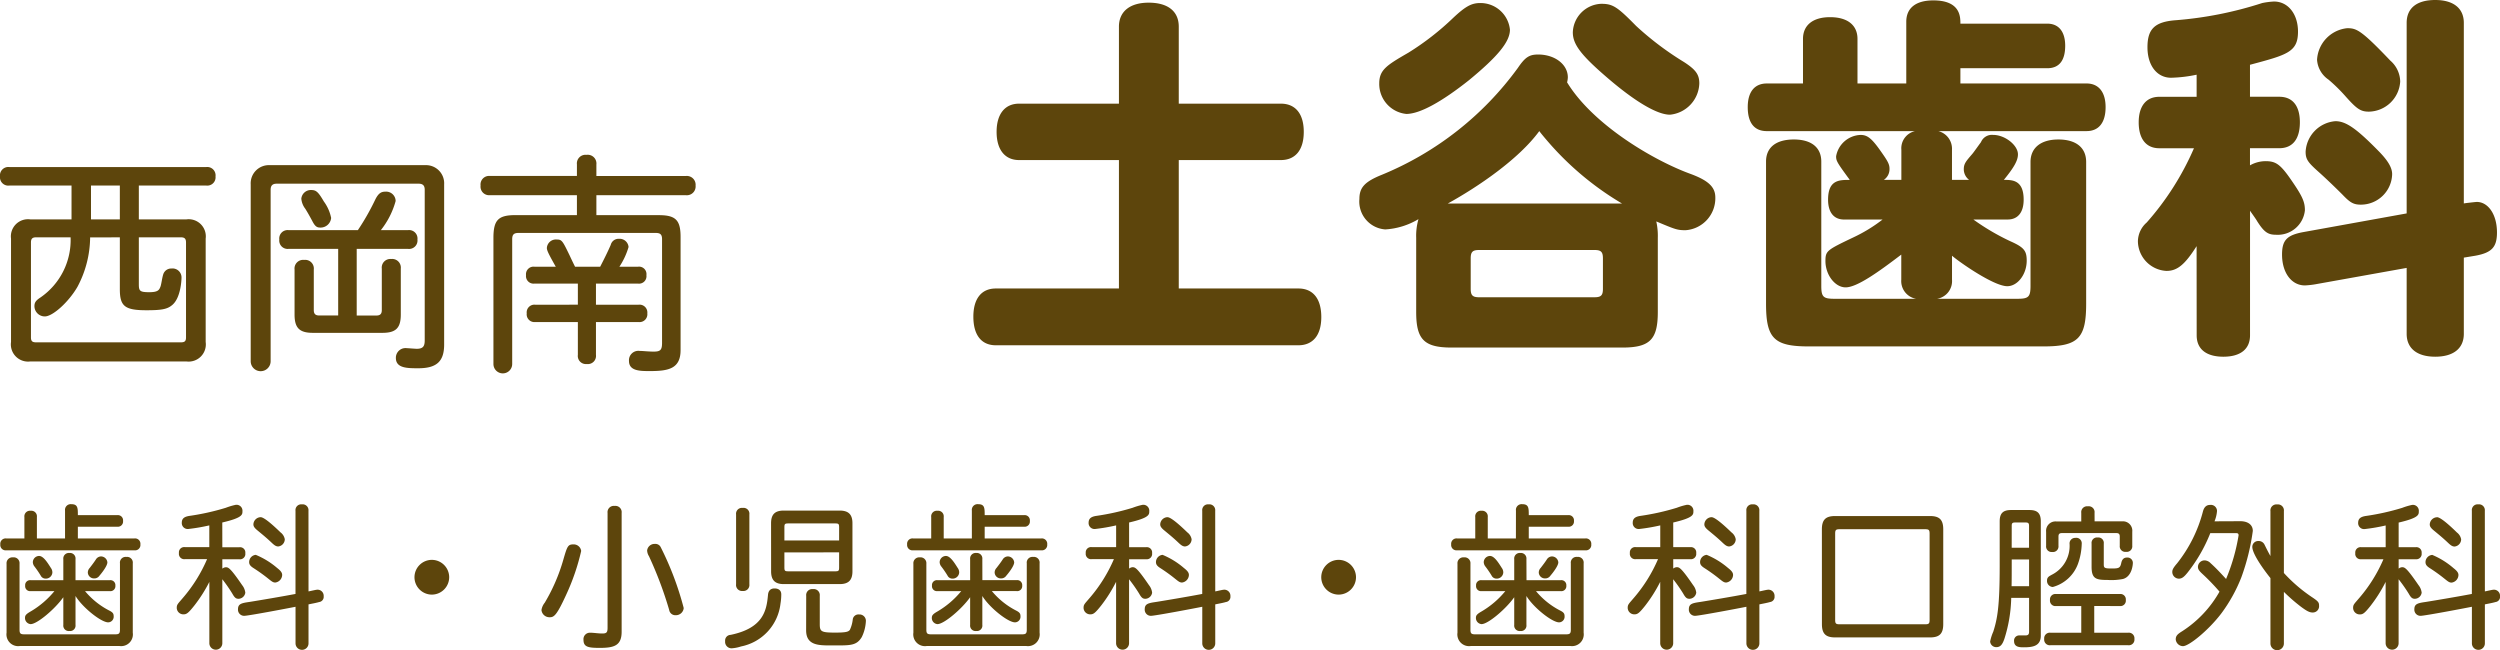
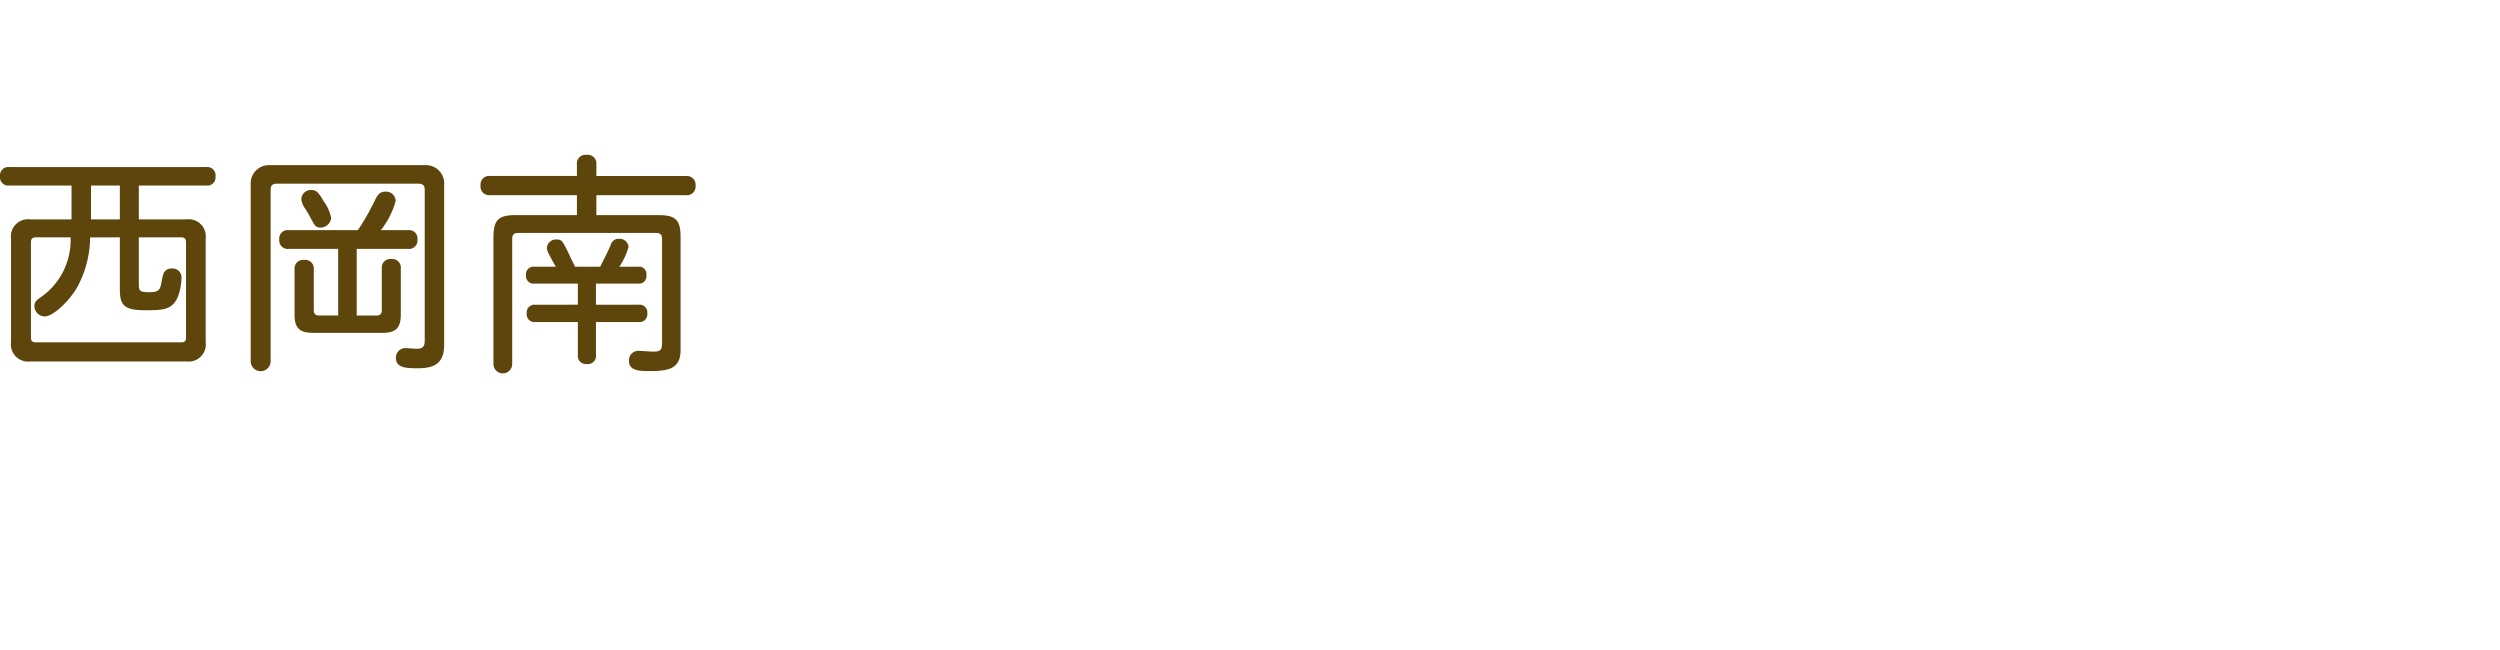
<svg xmlns="http://www.w3.org/2000/svg" width="255.84" height="66.542" viewBox="0 0 255.84 66.542">
  <defs>
    <style>.a{fill:#5d450c;}</style>
  </defs>
  <g transform="translate(-0.912 -0.85)">
    <path class="a" d="M13.176-17.16V-13.7H10.224V-17.16Zm0,5.3v5.3c0,1.728.48,2.16,2.712,2.16,1.536,0,2.136-.1,2.64-.528.888-.72.96-2.592.96-2.808a.921.921,0,0,0-1.032-.936.855.855,0,0,0-.84.6c-.12.384-.168.864-.264,1.2-.144.408-.264.624-1.176.624-.984,0-1.056-.144-1.056-.84v-4.776h4.3c.384,0,.528.144.528.528v9.72c0,.384-.144.5-.528.5H4.608c-.384,0-.528-.12-.528-.5v-9.72c0-.384.144-.528.528-.528H8.136a7.133,7.133,0,0,1-3.1,6.168c-.48.312-.6.528-.6.888A1.061,1.061,0,0,0,5.5-3.768c.816,0,2.448-1.488,3.336-3.024a10.934,10.934,0,0,0,1.3-5.064Zm1.944-5.3h6.912a.847.847,0,0,0,.936-.936.854.854,0,0,0-.936-.96H1.872a.861.861,0,0,0-.96.96.854.854,0,0,0,.96.936h6.36V-13.7H4.008A1.752,1.752,0,0,0,2.04-11.736V-1.152A1.76,1.76,0,0,0,4.008.84H19.992A1.76,1.76,0,0,0,21.96-1.152V-11.736A1.752,1.752,0,0,0,19.992-13.7H15.12ZM26.568.816a1.02,1.02,0,1,0,2.04,0V-16.728c0-.432.192-.624.624-.624h14.52c.432,0,.624.192.624.624V-1.32c0,.6-.168.864-.816.864-.168,0-1.008-.072-1.176-.072A.989.989,0,0,0,41.424.48c0,1.056,1.176,1.056,2.3,1.056,1.872,0,2.64-.7,2.64-2.424V-17.28a1.858,1.858,0,0,0-1.944-1.968H28.536a1.864,1.864,0,0,0-1.968,1.968ZM34.8-13.848a4.251,4.251,0,0,0-.744-1.68c-.576-.984-.792-1.176-1.3-1.176a.981.981,0,0,0-1.008.888,1.969,1.969,0,0,0,.408,1.032c.192.312.336.552.7,1.224.336.672.552.7.888.7A1.088,1.088,0,0,0,34.8-13.848ZM30.432-12.6a.854.854,0,0,0-.936.96.854.854,0,0,0,.936.96H35.52v6.816H33.576c-.384,0-.552-.168-.552-.552V-8.568a.886.886,0,0,0-.984-.984.886.886,0,0,0-.984.984V-3.96c0,1.368.5,1.872,1.872,1.872h7.128c1.368,0,1.872-.5,1.872-1.872v-4.7a.886.886,0,0,0-.984-.984.879.879,0,0,0-.96.984v4.248c0,.384-.168.552-.552.552H37.416V-10.68h5.256a.861.861,0,0,0,.96-.96.861.861,0,0,0-.96-.96H39.888A8.324,8.324,0,0,0,41.4-15.576a.973.973,0,0,0-1.056-.96c-.408,0-.7.144-1.032.816a24.447,24.447,0,0,1-1.776,3.12Zm31.512-6.72a.893.893,0,0,0-1.008-.984.885.885,0,0,0-.984.984v1.176h-8.9a.878.878,0,0,0-.96.984.878.878,0,0,0,.96.984h8.9v2.04H53.664c-1.752,0-2.232.5-2.256,2.232V1.1a.96.96,0,1,0,1.92,0V-11.664c0-.48.168-.648.648-.648h14.04c.48,0,.648.168.648.648V-1.056c0,.744-.192.888-.864.888-.528,0-1.128-.072-1.44-.072A.961.961,0,0,0,65.28.792c0,1.032,1.152,1.032,2.136,1.032,1.92,0,3.168-.24,3.144-2.208V-11.9c0-1.728-.5-2.232-2.232-2.232H61.944v-2.04h9.168a.9.9,0,0,0,.984-.984.9.9,0,0,0-.984-.984H61.944ZM61.9-7.128h4.3a.763.763,0,0,0,.864-.864.763.763,0,0,0-.864-.864H64.3a7.463,7.463,0,0,0,.936-2.016.919.919,0,0,0-.984-.84.825.825,0,0,0-.84.624c-.312.72-.672,1.44-1.08,2.232H59.76c-.24-.48-.408-.84-.576-1.2-.7-1.44-.768-1.584-1.3-1.584a.928.928,0,0,0-1.008.864c0,.264.192.648.912,1.92H55.608a.773.773,0,0,0-.864.864.773.773,0,0,0,.864.864h4.44v2.16H55.68a.79.79,0,0,0-.864.888.79.79,0,0,0,.864.888h4.368V.168a.83.83,0,0,0,.912.936A.837.837,0,0,0,61.9.168v-3.36h4.368a.8.8,0,0,0,.888-.888.8.8,0,0,0-.888-.888H61.9Z" transform="translate(0 37)" />
-     <path class="a" d="M7.568-10.048H4.688V-12.24a.574.574,0,0,0-.64-.64.574.574,0,0,0-.64.64v2.192H1.552a.548.548,0,0,0-.608.608.548.548,0,0,0,.608.608h13.12a.548.548,0,0,0,.608-.608.548.548,0,0,0-.608-.608H8.88v-1.2h4.032a.532.532,0,0,0,.592-.592.532.532,0,0,0-.592-.592H8.88c0-.72,0-1.12-.656-1.12a.584.584,0,0,0-.656.656ZM1.584-.4A1.2,1.2,0,0,0,2.96.96H13.136A1.2,1.2,0,0,0,14.5-.4V-7.5a.584.584,0,0,0-.656-.656.584.584,0,0,0-.656.656V-.7c0,.368-.1.464-.464.464H3.376c-.368,0-.464-.1-.464-.464V-7.456a.6.6,0,0,0-.672-.656.6.6,0,0,0-.656.656ZM4.912-8.256a.652.652,0,0,0-.64.64.761.761,0,0,0,.176.448,10.431,10.431,0,0,1,.624.912.559.559,0,0,0,.528.32.668.668,0,0,0,.672-.624.779.779,0,0,0-.16-.48C5.76-7.6,5.344-8.256,4.912-8.256Zm3.728.32a.565.565,0,0,0-.624-.624.565.565,0,0,0-.624.624v2.16H4.048a.506.506,0,0,0-.56.56.506.506,0,0,0,.56.56H6.48a9.061,9.061,0,0,1-2.432,2.08c-.448.256-.576.4-.576.64a.625.625,0,0,0,.576.656c.672,0,2.512-1.568,3.344-2.752V-1.2a.557.557,0,0,0,.624.624A.557.557,0,0,0,8.64-1.2V-4.16c.72,1.184,2.624,2.7,3.344,2.7a.579.579,0,0,0,.56-.64c0-.272-.112-.4-.464-.576A7.907,7.907,0,0,1,9.616-4.656h2.528a.511.511,0,0,0,.576-.56.511.511,0,0,0-.576-.56H8.64ZM11.9-7.6a.662.662,0,0,0-.656-.608.635.635,0,0,0-.512.3c-.176.272-.368.528-.64.88a.679.679,0,0,0-.192.48.634.634,0,0,0,.64.592.629.629,0,0,0,.544-.272C11.264-6.432,11.9-7.216,11.9-7.6Zm11.76-4.08c2.064-.48,2.064-.8,2.064-1.152a.609.609,0,0,0-.688-.656,6.657,6.657,0,0,0-1.008.3,24.5,24.5,0,0,1-3.728.832c-.528.08-.784.272-.784.7a.606.606,0,0,0,.672.64,19.048,19.048,0,0,0,2.144-.368v2.224h-2.5a.541.541,0,0,0-.608.608.546.546,0,0,0,.608.624h2.272a15.343,15.343,0,0,1-2.464,3.952c-.544.64-.64.688-.64,1.04a.676.676,0,0,0,.688.656c.32,0,.5-.128,1.12-.912A14.658,14.658,0,0,0,22.336-5.6V.672a.664.664,0,0,0,1.328,0V-5.872A15.385,15.385,0,0,1,24.688-4.4c.24.432.384.528.64.528a.722.722,0,0,0,.688-.624,1.5,1.5,0,0,0-.32-.768C24.448-7.088,24.272-7.1,24-7.1a.669.669,0,0,0-.336.144v-.96h1.744a.546.546,0,0,0,.608-.624.541.541,0,0,0-.608-.608H23.664Zm3.92-.544a.767.767,0,0,0-.736.736c0,.192.1.352.384.592.64.528,1.008.832,1.5,1.3.24.224.416.368.656.368a.747.747,0,0,0,.672-.736,1.116,1.116,0,0,0-.432-.7C29.152-11.12,28-12.224,27.584-12.224Zm-.5,3.856a.747.747,0,0,0-.672.736c0,.24.112.4.432.608A17.289,17.289,0,0,1,28.32-5.968c.4.32.528.432.768.432a.807.807,0,0,0,.7-.768c0-.208-.1-.4-.512-.72A8.1,8.1,0,0,0,27.088-8.368ZM32.48-12.88a.6.6,0,0,0-.672-.656.59.59,0,0,0-.656.656v8.512c-1.584.3-3.616.64-4.7.816-.768.112-1.184.176-1.184.736a.631.631,0,0,0,.624.688c.432,0,4.464-.768,5.264-.928V.688a.664.664,0,1,0,1.328,0V-3.3c.288-.064.768-.144,1.088-.24a.533.533,0,0,0,.464-.592.627.627,0,0,0-.624-.672c-.176,0-.656.128-.928.176ZM45.1-7.856A1.782,1.782,0,0,0,43.328-6.08,1.782,1.782,0,0,0,45.1-4.3,1.782,1.782,0,0,0,46.88-6.08,1.782,1.782,0,0,0,45.1-7.856ZM59.6-9.44c-.576,0-.64.192-1.04,1.568a18.507,18.507,0,0,1-1.9,4.4,1.583,1.583,0,0,0-.336.752.822.822,0,0,0,.864.736c.432,0,.72-.24,1.664-2.3a22.478,22.478,0,0,0,1.536-4.48A.771.771,0,0,0,59.6-9.44ZM63.088-.912c0,.48-.1.592-.544.592-.432,0-.848-.08-1.232-.08a.656.656,0,0,0-.688.72c0,.736.464.832,1.664.832,1.456,0,2.24-.224,2.24-1.648v-12.16a.642.642,0,0,0-.72-.72.642.642,0,0,0-.72.72Zm4.848-8.576a.765.765,0,0,0-.8.672,1.23,1.23,0,0,0,.192.592,39.03,39.03,0,0,1,2.064,5.488.637.637,0,0,0,.672.544.8.8,0,0,0,.816-.736,31.247,31.247,0,0,0-2.352-6.224A.6.6,0,0,0,67.936-9.488Zm11.888,2.8c0,.912.4,1.312,1.3,1.312h5.712c.912,0,1.312-.4,1.312-1.312V-11.6c0-.9-.4-1.3-1.312-1.3H81.12c-.912,0-1.3.4-1.3,1.3Zm1.36-4.48c0-.368.048-.416.416-.416h4.768c.368,0,.416.048.416.416V-9.84h-5.6Zm5.6,2.544V-7.1c0,.368-.048.416-.416.416H81.6c-.368,0-.416-.048-.416-.416v-1.52Zm-5.92,4.3c0-.4-.272-.608-.688-.608-.448,0-.64.272-.672.672-.144,1.616-.5,3.392-3.824,4.08a.579.579,0,0,0-.56.64.662.662,0,0,0,.656.736,3.885,3.885,0,0,0,.976-.192,5.049,5.049,0,0,0,4.032-4.384A5.6,5.6,0,0,0,80.864-4.32ZM76.24-5.36a.612.612,0,0,0,.672.688A.616.616,0,0,0,77.6-5.36V-12.5a.6.6,0,0,0-.688-.672.6.6,0,0,0-.672.672ZM83.408-.64C83.408.9,84.688.9,85.952.9h.5c1.52,0,2.144,0,2.656-.864a4.179,4.179,0,0,0,.416-1.648.652.652,0,0,0-.7-.656.584.584,0,0,0-.64.48A3.434,3.434,0,0,1,87.888-.7c-.144.208-.416.288-1.5.288-1.424,0-1.584-.1-1.584-.848V-4.176a.621.621,0,0,0-.7-.688.616.616,0,0,0-.688.688Zm16.96-9.408h-2.88V-12.24a.574.574,0,0,0-.64-.64.574.574,0,0,0-.64.64v2.192H94.352a.548.548,0,0,0-.608.608.548.548,0,0,0,.608.608h13.12a.548.548,0,0,0,.608-.608.548.548,0,0,0-.608-.608H101.68v-1.2h4.032a.532.532,0,0,0,.592-.592.532.532,0,0,0-.592-.592H101.68c0-.72,0-1.12-.656-1.12a.584.584,0,0,0-.656.656ZM94.384-.4A1.2,1.2,0,0,0,95.76.96h10.176A1.2,1.2,0,0,0,107.3-.4V-7.5a.584.584,0,0,0-.656-.656.584.584,0,0,0-.656.656V-.7c0,.368-.1.464-.464.464H96.176c-.368,0-.464-.1-.464-.464V-7.456a.6.6,0,0,0-.672-.656.6.6,0,0,0-.656.656Zm3.328-7.856a.652.652,0,0,0-.64.64.761.761,0,0,0,.176.448,10.431,10.431,0,0,1,.624.912.559.559,0,0,0,.528.32.668.668,0,0,0,.672-.624.78.78,0,0,0-.16-.48C98.56-7.6,98.144-8.256,97.712-8.256Zm3.728.32a.565.565,0,0,0-.624-.624.565.565,0,0,0-.624.624v2.16H96.848a.506.506,0,0,0-.56.56.506.506,0,0,0,.56.56H99.28a9.061,9.061,0,0,1-2.432,2.08c-.448.256-.576.4-.576.64a.625.625,0,0,0,.576.656c.672,0,2.512-1.568,3.344-2.752V-1.2a.557.557,0,0,0,.624.624.557.557,0,0,0,.624-.624V-4.16c.72,1.184,2.624,2.7,3.344,2.7a.579.579,0,0,0,.56-.64c0-.272-.112-.4-.464-.576a7.906,7.906,0,0,1-2.464-1.984h2.528a.511.511,0,0,0,.576-.56.511.511,0,0,0-.576-.56h-3.5ZM104.7-7.6a.662.662,0,0,0-.656-.608.635.635,0,0,0-.512.3c-.176.272-.368.528-.64.88a.679.679,0,0,0-.192.48.634.634,0,0,0,.64.592.629.629,0,0,0,.544-.272C104.064-6.432,104.7-7.216,104.7-7.6Zm11.76-4.08c2.064-.48,2.064-.8,2.064-1.152a.609.609,0,0,0-.688-.656,6.657,6.657,0,0,0-1.008.3,24.5,24.5,0,0,1-3.728.832c-.528.08-.784.272-.784.7a.606.606,0,0,0,.672.64,19.048,19.048,0,0,0,2.144-.368v2.224h-2.5a.541.541,0,0,0-.608.608.546.546,0,0,0,.608.624h2.272a15.343,15.343,0,0,1-2.464,3.952c-.544.64-.64.688-.64,1.04a.676.676,0,0,0,.688.656c.32,0,.5-.128,1.12-.912a14.658,14.658,0,0,0,1.52-2.416V.672a.664.664,0,0,0,1.328,0V-5.872A15.383,15.383,0,0,1,117.488-4.4c.24.432.384.528.64.528a.722.722,0,0,0,.688-.624,1.5,1.5,0,0,0-.32-.768c-1.248-1.824-1.424-1.84-1.7-1.84a.669.669,0,0,0-.336.144v-.96h1.744a.546.546,0,0,0,.608-.624.541.541,0,0,0-.608-.608h-1.744Zm3.92-.544a.767.767,0,0,0-.736.736c0,.192.1.352.384.592.64.528,1.008.832,1.5,1.3.24.224.416.368.656.368a.747.747,0,0,0,.672-.736,1.116,1.116,0,0,0-.432-.7C121.952-11.12,120.8-12.224,120.384-12.224Zm-.5,3.856a.747.747,0,0,0-.672.736c0,.24.112.4.432.608a17.29,17.29,0,0,1,1.472,1.056c.4.32.528.432.768.432a.807.807,0,0,0,.7-.768c0-.208-.1-.4-.512-.72A8.1,8.1,0,0,0,119.888-8.368Zm5.392-4.512a.6.6,0,0,0-.672-.656.59.59,0,0,0-.656.656v8.512c-1.584.3-3.616.64-4.7.816-.768.112-1.184.176-1.184.736a.631.631,0,0,0,.624.688c.432,0,4.464-.768,5.264-.928V.688a.664.664,0,1,0,1.328,0V-3.3c.288-.064.768-.144,1.088-.24a.533.533,0,0,0,.464-.592.627.627,0,0,0-.624-.672c-.176,0-.656.128-.928.176ZM137.9-7.856a1.782,1.782,0,0,0-1.776,1.776A1.782,1.782,0,0,0,137.9-4.3,1.782,1.782,0,0,0,139.68-6.08,1.782,1.782,0,0,0,137.9-7.856Zm18.144-2.192h-2.88V-12.24a.574.574,0,0,0-.64-.64.574.574,0,0,0-.64.64v2.192h-1.856a.548.548,0,0,0-.608.608.548.548,0,0,0,.608.608h13.12a.548.548,0,0,0,.608-.608.548.548,0,0,0-.608-.608H157.36v-1.2h4.032a.532.532,0,0,0,.592-.592.532.532,0,0,0-.592-.592H157.36c0-.72,0-1.12-.656-1.12a.584.584,0,0,0-.656.656ZM150.064-.4A1.2,1.2,0,0,0,151.44.96h10.176a1.2,1.2,0,0,0,1.36-1.36V-7.5a.584.584,0,0,0-.656-.656.584.584,0,0,0-.656.656V-.7c0,.368-.1.464-.464.464h-9.344c-.368,0-.464-.1-.464-.464V-7.456a.6.6,0,0,0-.672-.656.6.6,0,0,0-.656.656Zm3.328-7.856a.652.652,0,0,0-.64.64.761.761,0,0,0,.176.448,10.431,10.431,0,0,1,.624.912.559.559,0,0,0,.528.32.668.668,0,0,0,.672-.624.779.779,0,0,0-.16-.48C154.24-7.6,153.824-8.256,153.392-8.256Zm3.728.32a.565.565,0,0,0-.624-.624.565.565,0,0,0-.624.624v2.16h-3.344a.506.506,0,0,0-.56.56.506.506,0,0,0,.56.56h2.432a9.061,9.061,0,0,1-2.432,2.08c-.448.256-.576.4-.576.64a.625.625,0,0,0,.576.656c.672,0,2.512-1.568,3.344-2.752V-1.2a.557.557,0,0,0,.624.624.557.557,0,0,0,.624-.624V-4.16c.72,1.184,2.624,2.7,3.344,2.7a.579.579,0,0,0,.56-.64c0-.272-.112-.4-.464-.576A7.907,7.907,0,0,1,158.1-4.656h2.528a.511.511,0,0,0,.576-.56.511.511,0,0,0-.576-.56h-3.5Zm3.264.336a.662.662,0,0,0-.656-.608.635.635,0,0,0-.512.3c-.176.272-.368.528-.64.88a.679.679,0,0,0-.192.48.634.634,0,0,0,.64.592.629.629,0,0,0,.544-.272C159.744-6.432,160.384-7.216,160.384-7.6Zm11.76-4.08c2.064-.48,2.064-.8,2.064-1.152a.609.609,0,0,0-.688-.656,6.658,6.658,0,0,0-1.008.3,24.5,24.5,0,0,1-3.728.832c-.528.08-.784.272-.784.7a.606.606,0,0,0,.672.64,19.049,19.049,0,0,0,2.144-.368v2.224h-2.5a.541.541,0,0,0-.608.608.546.546,0,0,0,.608.624h2.272a15.343,15.343,0,0,1-2.464,3.952c-.544.64-.64.688-.64,1.04a.676.676,0,0,0,.688.656c.32,0,.5-.128,1.12-.912a14.659,14.659,0,0,0,1.52-2.416V.672a.664.664,0,0,0,1.328,0V-5.872A15.388,15.388,0,0,1,173.168-4.4c.24.432.384.528.64.528A.722.722,0,0,0,174.5-4.5a1.5,1.5,0,0,0-.32-.768c-1.248-1.824-1.424-1.84-1.7-1.84a.669.669,0,0,0-.336.144v-.96h1.744a.546.546,0,0,0,.608-.624.541.541,0,0,0-.608-.608h-1.744Zm3.92-.544a.767.767,0,0,0-.736.736c0,.192.1.352.384.592.64.528,1.008.832,1.5,1.3.24.224.416.368.656.368a.747.747,0,0,0,.672-.736,1.116,1.116,0,0,0-.432-.7C177.632-11.12,176.48-12.224,176.064-12.224Zm-.5,3.856a.747.747,0,0,0-.672.736c0,.24.112.4.432.608A17.287,17.287,0,0,1,176.8-5.968c.4.32.528.432.768.432a.807.807,0,0,0,.7-.768c0-.208-.1-.4-.512-.72A8.1,8.1,0,0,0,175.568-8.368Zm5.392-4.512a.6.6,0,0,0-.672-.656.59.59,0,0,0-.656.656v8.512c-1.584.3-3.616.64-4.7.816-.768.112-1.184.176-1.184.736a.631.631,0,0,0,.624.688c.432,0,4.464-.768,5.264-.928V.688a.664.664,0,1,0,1.328,0V-3.3c.288-.064.768-.144,1.088-.24a.533.533,0,0,0,.464-.592.627.627,0,0,0-.624-.672c-.176,0-.656.128-.928.176Zm16.976,1.888c.368,0,.448.08.448.448v8.832c0,.368-.08.448-.448.448h-8.768c-.368,0-.448-.08-.448-.448v-8.832c0-.368.08-.448.448-.448ZM187.36-1.28c0,.976.384,1.36,1.344,1.36h9.728c.96,0,1.344-.384,1.344-1.36v-9.7c0-.976-.384-1.36-1.344-1.36H188.7c-.96,0-1.344.384-1.344,1.36Zm19.424-10.064c0-.256.064-.336.336-.336h1.1c.256,0,.336.08.336.336V-9.1h-1.776ZM208.56-7.9v2.736h-1.792c.016-.512.016-1.728.016-2.736Zm0,3.936v3.44c0,.24-.048.4-.368.4h-.656a.523.523,0,0,0-.512.576c0,.64.592.64.992.64.9,0,1.744-.112,1.744-1.2v-11.68c0-.832-.336-1.168-1.168-1.168H206.72c-.832,0-1.168.336-1.168,1.168v4.56c0,4.176-.24,5.408-.656,6.72A4.77,4.77,0,0,0,204.576.5a.62.62,0,0,0,.64.576c.416,0,.624-.288.816-.848a14.757,14.757,0,0,0,.7-4.192Zm6.7-8.7a.6.6,0,0,0-.688-.672.6.6,0,0,0-.672.672v.88H211.36a.96.96,0,0,0-1.056,1.056V-9.3a.569.569,0,0,0,.624.64.574.574,0,0,0,.64-.64v-.944c0-.256.1-.352.352-.352h5.568c.256,0,.352.1.352.352V-9.3a.569.569,0,0,0,.64.624.569.569,0,0,0,.64-.624v-1.44a.96.96,0,0,0-1.056-1.056h-2.8Zm-1.952,2.56a.569.569,0,0,0-.608.56,3.305,3.305,0,0,1-1.824,3.216c-.288.16-.48.256-.48.592a.617.617,0,0,0,.592.656,3.818,3.818,0,0,0,2.576-2.368,6.539,6.539,0,0,0,.384-2.048A.565.565,0,0,0,213.312-10.112Zm1.648,2.96c0,1.232.464,1.344,1.632,1.344a6.057,6.057,0,0,0,1.584-.1c.928-.256,1.008-1.488,1.008-1.648a.548.548,0,0,0-.608-.544c-.32,0-.5.192-.576.544-.112.528-.24.576-.992.576-.736,0-.8-.064-.8-.432V-9.52a.557.557,0,0,0-.624-.624.557.557,0,0,0-.624.624Zm2.88,4.016a.558.558,0,0,0,.624-.624.553.553,0,0,0-.624-.608h-6.512a.553.553,0,0,0-.624.608.558.558,0,0,0,.624.624H213.9V-.4h-3.152a.574.574,0,0,0-.64.64.574.574,0,0,0,.64.64H218.7a.574.574,0,0,0,.64-.64.574.574,0,0,0-.64-.64h-3.472V-3.136Zm9.7-8.672a3.4,3.4,0,0,0,.256-1.056.628.628,0,0,0-.7-.624c-.224,0-.576.064-.736.656a14.287,14.287,0,0,1-2.64,5.312c-.384.448-.5.656-.5.88a.683.683,0,0,0,.672.7c.352,0,.576-.24.88-.608a15.969,15.969,0,0,0,2.336-4.048h2.672c.144,0,.224.048.224.224A19.749,19.749,0,0,1,228.72-5.9c-.4-.432-.96-1.056-1.584-1.616a.883.883,0,0,0-.624-.288.683.683,0,0,0-.672.656c0,.24.1.4.464.736a21.741,21.741,0,0,1,1.744,1.808A11.559,11.559,0,0,1,224.24-.56c-.48.3-.672.464-.672.848a.761.761,0,0,0,.736.688c.624,0,2.64-1.648,3.936-3.36a15.855,15.855,0,0,0,2.048-3.7,22.535,22.535,0,0,0,1.168-4.736c0-.608-.48-.992-1.28-.992Zm7.1-1.04a.616.616,0,0,0-.688-.688.616.616,0,0,0-.688.688v4.592c-.224-.384-.448-.848-.608-1.168a.654.654,0,0,0-.624-.368.6.6,0,0,0-.624.592c0,.816,1.44,2.688,1.856,3.2V.7a.688.688,0,1,0,1.376,0v-5.28a18.319,18.319,0,0,0,1.744,1.52c.544.4.848.592,1.2.592a.643.643,0,0,0,.656-.7c0-.336-.08-.448-.784-.912a15.785,15.785,0,0,1-2.816-2.432Zm11.744,1.168c2.064-.48,2.064-.8,2.064-1.152a.609.609,0,0,0-.688-.656,6.658,6.658,0,0,0-1.008.3,24.5,24.5,0,0,1-3.728.832c-.528.08-.784.272-.784.7a.606.606,0,0,0,.672.64,19.049,19.049,0,0,0,2.144-.368v2.224h-2.5a.541.541,0,0,0-.608.608.546.546,0,0,0,.608.624h2.272a15.343,15.343,0,0,1-2.464,3.952c-.544.64-.64.688-.64,1.04a.676.676,0,0,0,.688.656c.32,0,.5-.128,1.12-.912a14.659,14.659,0,0,0,1.52-2.416V.672a.664.664,0,0,0,1.328,0V-5.872A15.388,15.388,0,0,1,247.408-4.4c.24.432.384.528.64.528a.722.722,0,0,0,.688-.624,1.5,1.5,0,0,0-.32-.768c-1.248-1.824-1.424-1.84-1.7-1.84a.669.669,0,0,0-.336.144v-.96h1.744a.546.546,0,0,0,.608-.624.541.541,0,0,0-.608-.608h-1.744Zm3.92-.544a.767.767,0,0,0-.736.736c0,.192.1.352.384.592.64.528,1.008.832,1.5,1.3.24.224.416.368.656.368a.747.747,0,0,0,.672-.736,1.116,1.116,0,0,0-.432-.7C251.872-11.12,250.72-12.224,250.3-12.224Zm-.5,3.856a.747.747,0,0,0-.672.736c0,.24.112.4.432.608a17.287,17.287,0,0,1,1.472,1.056c.4.32.528.432.768.432a.807.807,0,0,0,.7-.768c0-.208-.1-.4-.512-.72A8.1,8.1,0,0,0,249.808-8.368ZM255.2-12.88a.6.6,0,0,0-.672-.656.59.59,0,0,0-.656.656v8.512c-1.584.3-3.616.64-4.7.816-.768.112-1.184.176-1.184.736a.631.631,0,0,0,.624.688c.432,0,4.464-.768,5.264-.928V.688a.664.664,0,1,0,1.328,0V-3.3c.288-.064.768-.144,1.088-.24a.533.533,0,0,0,.464-.592.627.627,0,0,0-.624-.672c-.176,0-.656.128-.928.176Z" transform="translate(0 66)" />
-     <path class="a" d="M6.2-22.542c-1.443,0-2.3,1.053-2.3,2.886s.858,2.886,2.3,2.886H16.419V-3.627H3.822c-1.482,0-2.3,1.053-2.3,2.886,0,1.872.819,2.925,2.3,2.925H34.788c1.4,0,2.34-.936,2.34-2.886,0-1.989-.936-2.925-2.34-2.925H22.542V-16.77H32.994c1.4,0,2.34-.936,2.34-2.886s-.936-2.886-2.34-2.886H22.542V-30.42c0-1.56-1.092-2.457-3.081-2.457-1.911,0-3.042.9-3.042,2.457v7.878ZM50.076-12.324c3.042-1.677,7.254-4.524,9.36-7.41q.351.468,1.17,1.4A30.564,30.564,0,0,0,67.9-12.324Zm3.2,9.594c-.663,0-.858-.2-.858-.858v-3.12c0-.663.195-.858.858-.858H65.091c.663,0,.858.195.858.858v3.12c0,.663-.195.858-.858.858ZM46.839-1.209c0,2.808.819,3.627,3.627,3.627H67.938c2.808,0,3.627-.819,3.627-3.627V-8.814a6.8,6.8,0,0,0-.156-1.677c1.95.819,2.145.9,3,.9a3.276,3.276,0,0,0,3.042-3.354c0-1.053-.7-1.716-2.457-2.379-3.705-1.326-10.023-4.992-12.714-9.4a2.282,2.282,0,0,0,.078-.507c0-1.326-1.326-2.34-3.042-2.34-.9,0-1.326.273-2.067,1.365A32.451,32.451,0,0,1,43.29-15.249c-1.716.7-2.262,1.287-2.262,2.457a2.858,2.858,0,0,0,2.652,3.12,7.478,7.478,0,0,0,3.393-1.053,6.191,6.191,0,0,0-.234,1.911Zm9.594-28.9a3.028,3.028,0,0,0-3.042-2.73c-.9,0-1.521.351-2.769,1.521a27.642,27.642,0,0,1-4.563,3.549c-2.223,1.287-3,1.755-3,3.159a3.079,3.079,0,0,0,2.769,3.12c1.365,0,3.588-1.209,6.435-3.471C55.146-27.339,56.433-28.86,56.433-30.108Zm9.36-2.652a3.027,3.027,0,0,0-2.925,2.925c0,1.209.819,2.3,3.393,4.524,2.925,2.535,5.226,3.9,6.552,3.9a3.324,3.324,0,0,0,3-3.2c0-.9-.351-1.4-1.56-2.184A31.009,31.009,0,0,1,69.342-30.5C67.431-32.448,66.963-32.76,65.793-32.76ZM89.622-2.574c-1.131,0-1.326-.2-1.326-1.326V-16.614c0-1.443-1.014-2.262-2.808-2.262-1.833,0-2.847.819-2.847,2.262V-2.067c0,3.549.819,4.368,4.368,4.368h24.024c3.549,0,4.368-.819,4.368-4.368V-16.575c0-1.482-1.053-2.3-2.847-2.3s-2.847.858-2.847,2.3V-3.9c0,1.131-.2,1.326-1.326,1.326h-8.229a1.833,1.833,0,0,0,1.521-1.95V-6.981c.663.585,4.251,3.12,5.655,3.12,1.053,0,1.989-1.209,1.989-2.613,0-1.014-.273-1.365-1.677-1.989a23.623,23.623,0,0,1-3.783-2.223h3.51c1.053,0,1.638-.741,1.638-2.028,0-2.028-1.17-2.028-2.028-2.028,1.053-1.287,1.443-1.989,1.443-2.613,0-.936-1.326-1.989-2.535-1.989a1.213,1.213,0,0,0-1.248.741c-.429.585-.7.975-.858,1.17-.663.78-.9,1.014-.9,1.6a1.362,1.362,0,0,0,.546,1.092h-1.755v-3.081a1.86,1.86,0,0,0-1.4-1.911H115.44c1.248,0,1.95-.858,1.95-2.457,0-1.521-.7-2.418-1.95-2.418H102.531v-1.56h8.892c1.209,0,1.833-.78,1.833-2.3,0-1.443-.663-2.262-1.833-2.262h-8.892c0-.7,0-2.379-2.769-2.379-1.794,0-2.769.78-2.769,2.184v6.318H92v-4.563c0-1.4-1.014-2.223-2.808-2.223-1.755,0-2.769.819-2.769,2.223v4.563H82.719c-1.248,0-1.95.858-1.95,2.418,0,1.6.663,2.457,1.95,2.457H97.89a1.8,1.8,0,0,0-1.4,1.911v3.081H94.692a1.321,1.321,0,0,0,.585-1.131c0-.507-.195-.819-1.053-2.028-.819-1.131-1.248-1.443-1.911-1.443a2.638,2.638,0,0,0-2.5,2.184c0,.468.078.624,1.4,2.418-1.092,0-2.223,0-2.223,2.028,0,1.287.585,2.028,1.638,2.028h3.939a15.876,15.876,0,0,1-3,1.833c-2.691,1.287-2.847,1.365-2.847,2.418,0,1.4.975,2.691,2.067,2.691,1.17,0,3.393-1.6,5.694-3.354v2.574a1.84,1.84,0,0,0,1.521,1.95ZM126.711,1.17c0,1.4.975,2.184,2.73,2.184s2.73-.78,2.73-2.184V-11.583c.351.507.585.819.741,1.092.7,1.092,1.092,1.365,1.911,1.365a2.794,2.794,0,0,0,2.964-2.5c0-.9-.273-1.482-1.521-3.276-1.014-1.443-1.482-1.755-2.5-1.755a3.271,3.271,0,0,0-1.6.429v-1.755h3c1.365,0,2.106-.936,2.106-2.652,0-1.677-.741-2.613-2.106-2.613h-3V-26.52c3.783-1.014,4.914-1.287,4.914-3.393,0-1.794-1.014-3.081-2.457-3.081a7.9,7.9,0,0,0-1.209.156,38.388,38.388,0,0,1-8.814,1.755c-2.184.156-2.925.9-2.925,2.769s.975,3.12,2.418,3.12a14.112,14.112,0,0,0,2.613-.312v2.262h-3.822c-1.326,0-2.106.936-2.106,2.613,0,1.716.78,2.652,2.106,2.652h3.549a28.525,28.525,0,0,1-4.836,7.6,2.6,2.6,0,0,0-.9,1.911,3.077,3.077,0,0,0,2.925,3.042c1.092,0,1.872-.624,3.081-2.535Zm15.4-31.434a3.433,3.433,0,0,0-3.081,3.237A2.668,2.668,0,0,0,140.205-25a17.084,17.084,0,0,1,1.677,1.638c1.209,1.365,1.6,1.638,2.457,1.638a3.273,3.273,0,0,0,3.2-3.081,2.9,2.9,0,0,0-1.014-2.145C143.52-30.108,143.052-30.264,142.116-30.264Zm-1.209,9.516a3.314,3.314,0,0,0-3.042,3.12c0,.78.234,1.092,1.326,2.067.7.624,1.677,1.56,2.457,2.34.78.819,1.131,1.014,1.872,1.014a3.2,3.2,0,0,0,3.2-3.12c0-.663-.429-1.4-1.443-2.418C143.013-20.046,141.96-20.748,140.907-20.748ZM154.05-30.81c0-1.482-1.053-2.34-2.925-2.34s-2.925.819-2.925,2.34v19.5L137.631-9.4c-1.677.312-2.184.819-2.184,2.3,0,1.872.975,3.159,2.34,3.159a8.808,8.808,0,0,0,1.287-.156L148.2-5.733V1.014c0,1.482,1.053,2.34,2.925,2.34s2.925-.858,2.925-2.34v-7.8l1.209-.2c1.677-.312,2.184-.9,2.184-2.379,0-1.833-.9-3.12-2.067-3.12-.078,0-1.17.117-1.326.156Z" transform="translate(99 34)" />
  </g>
</svg>